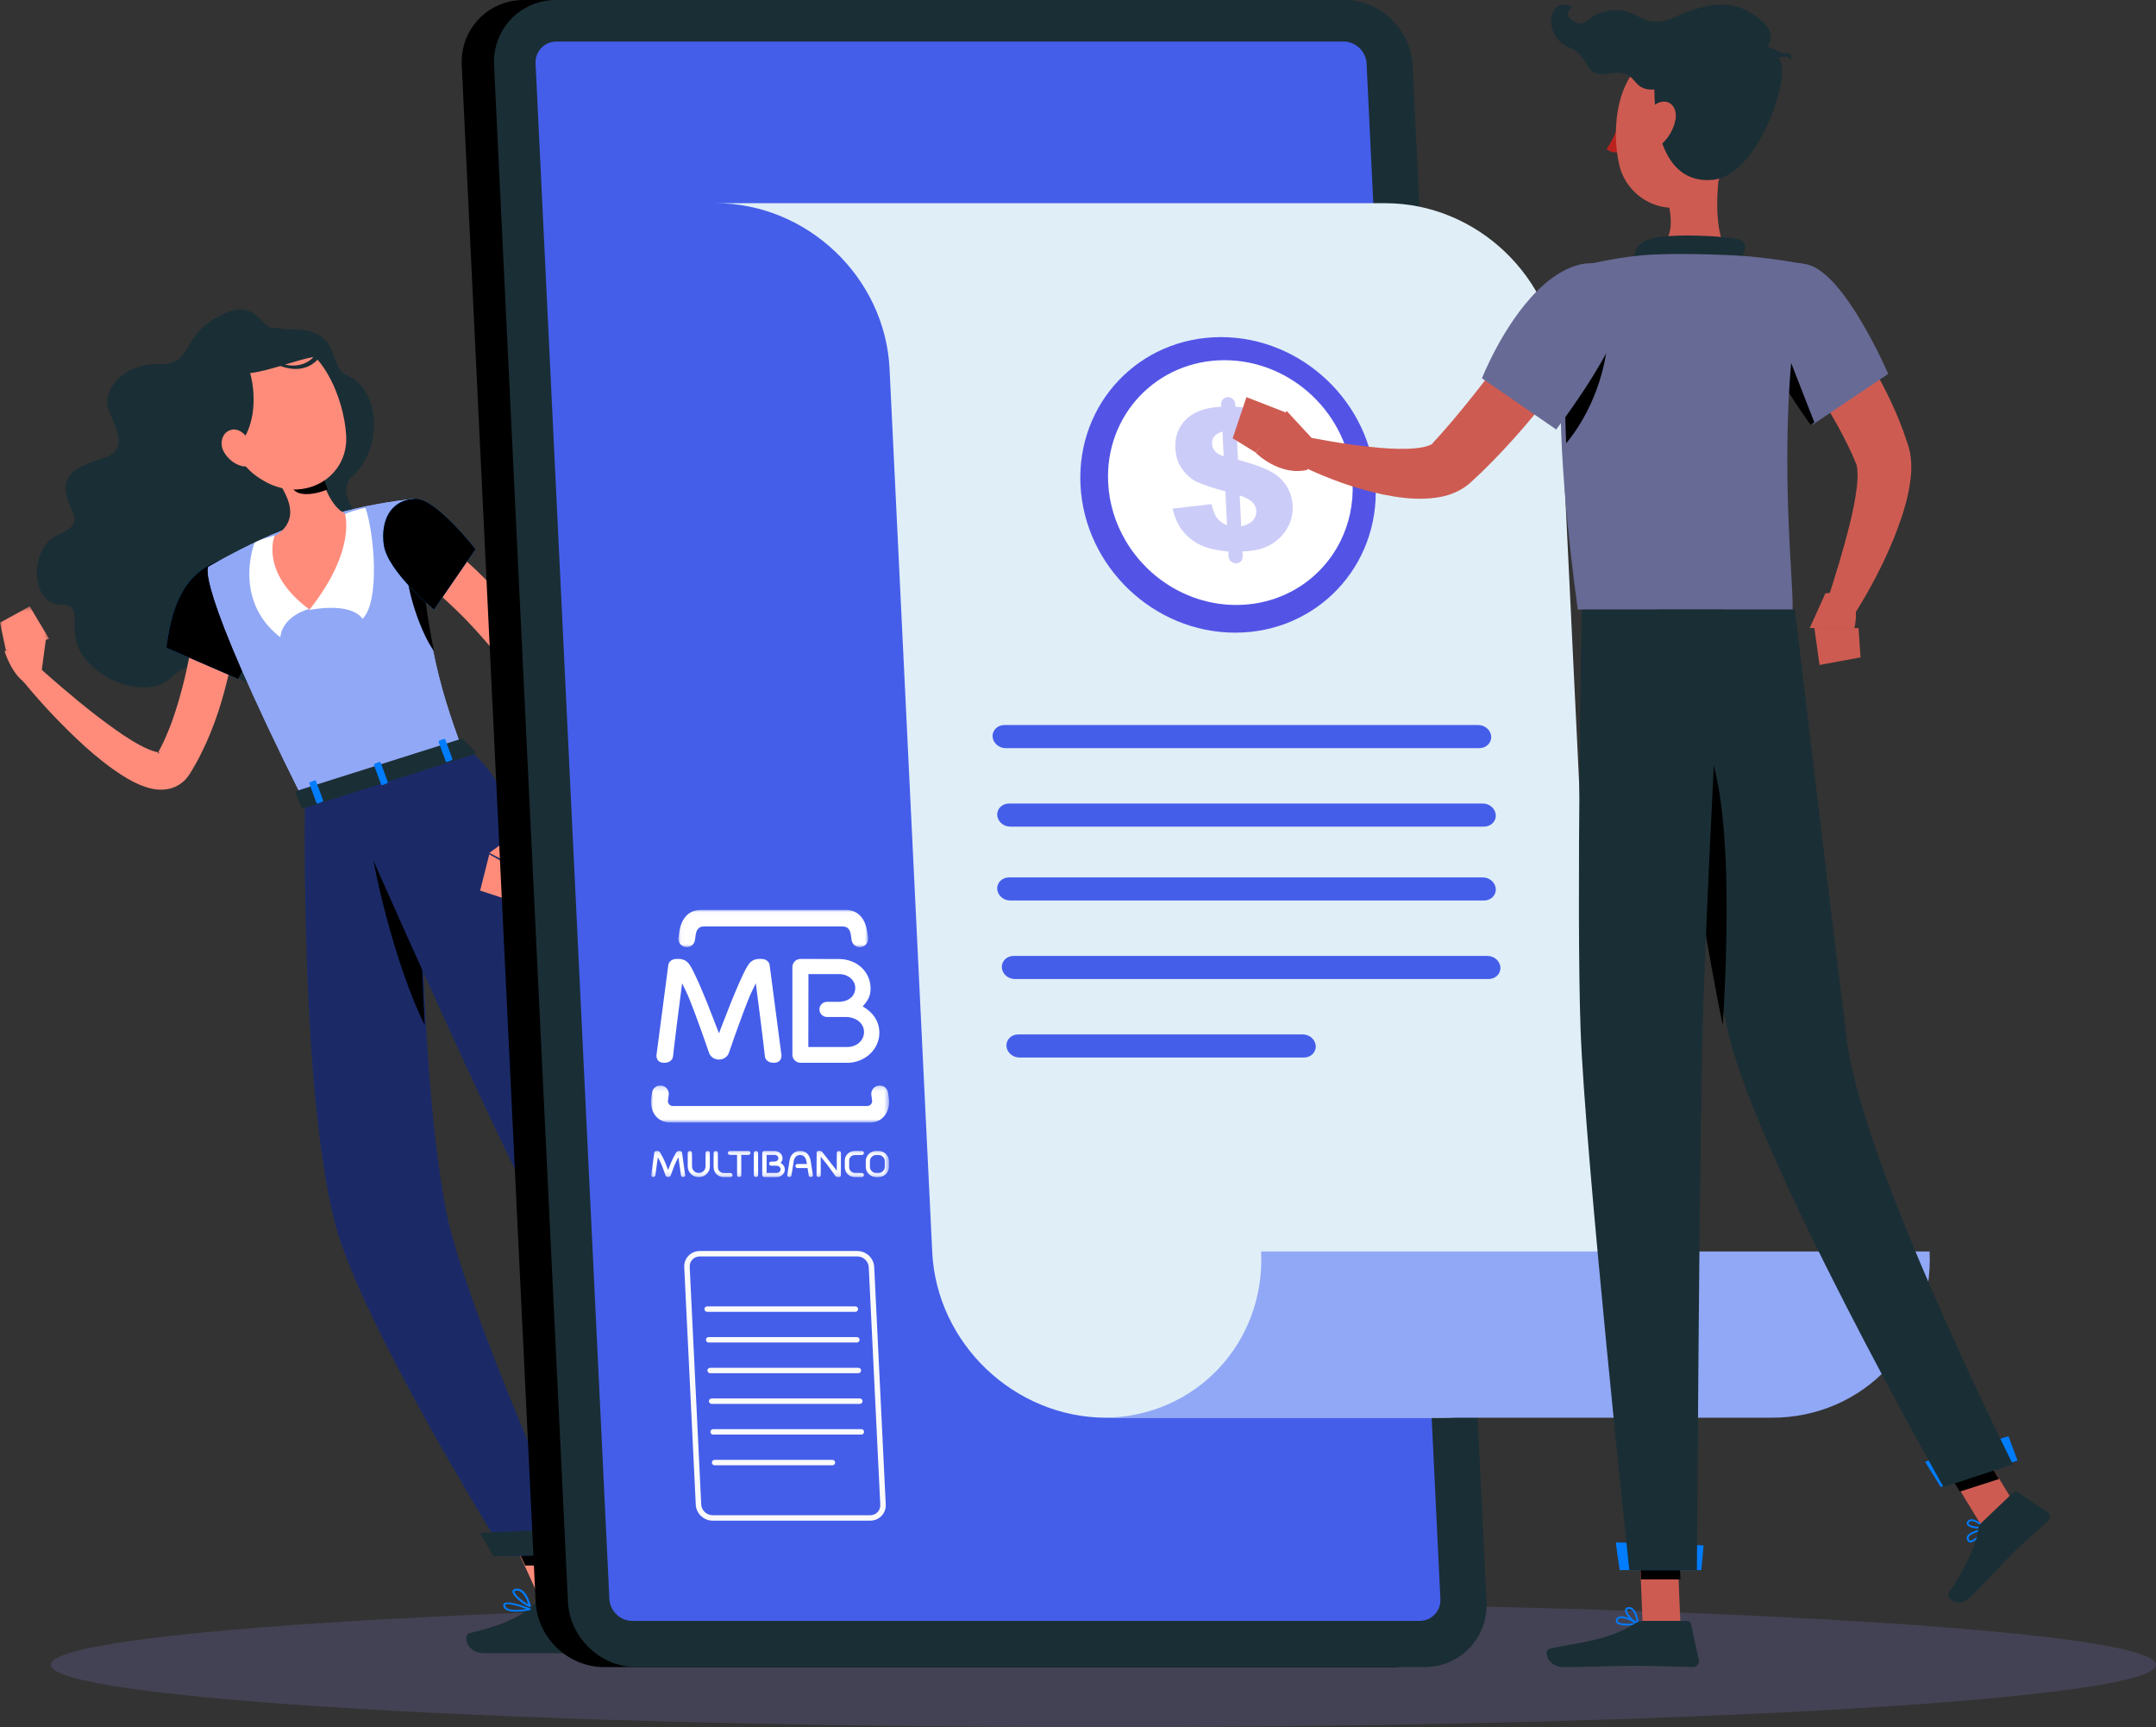
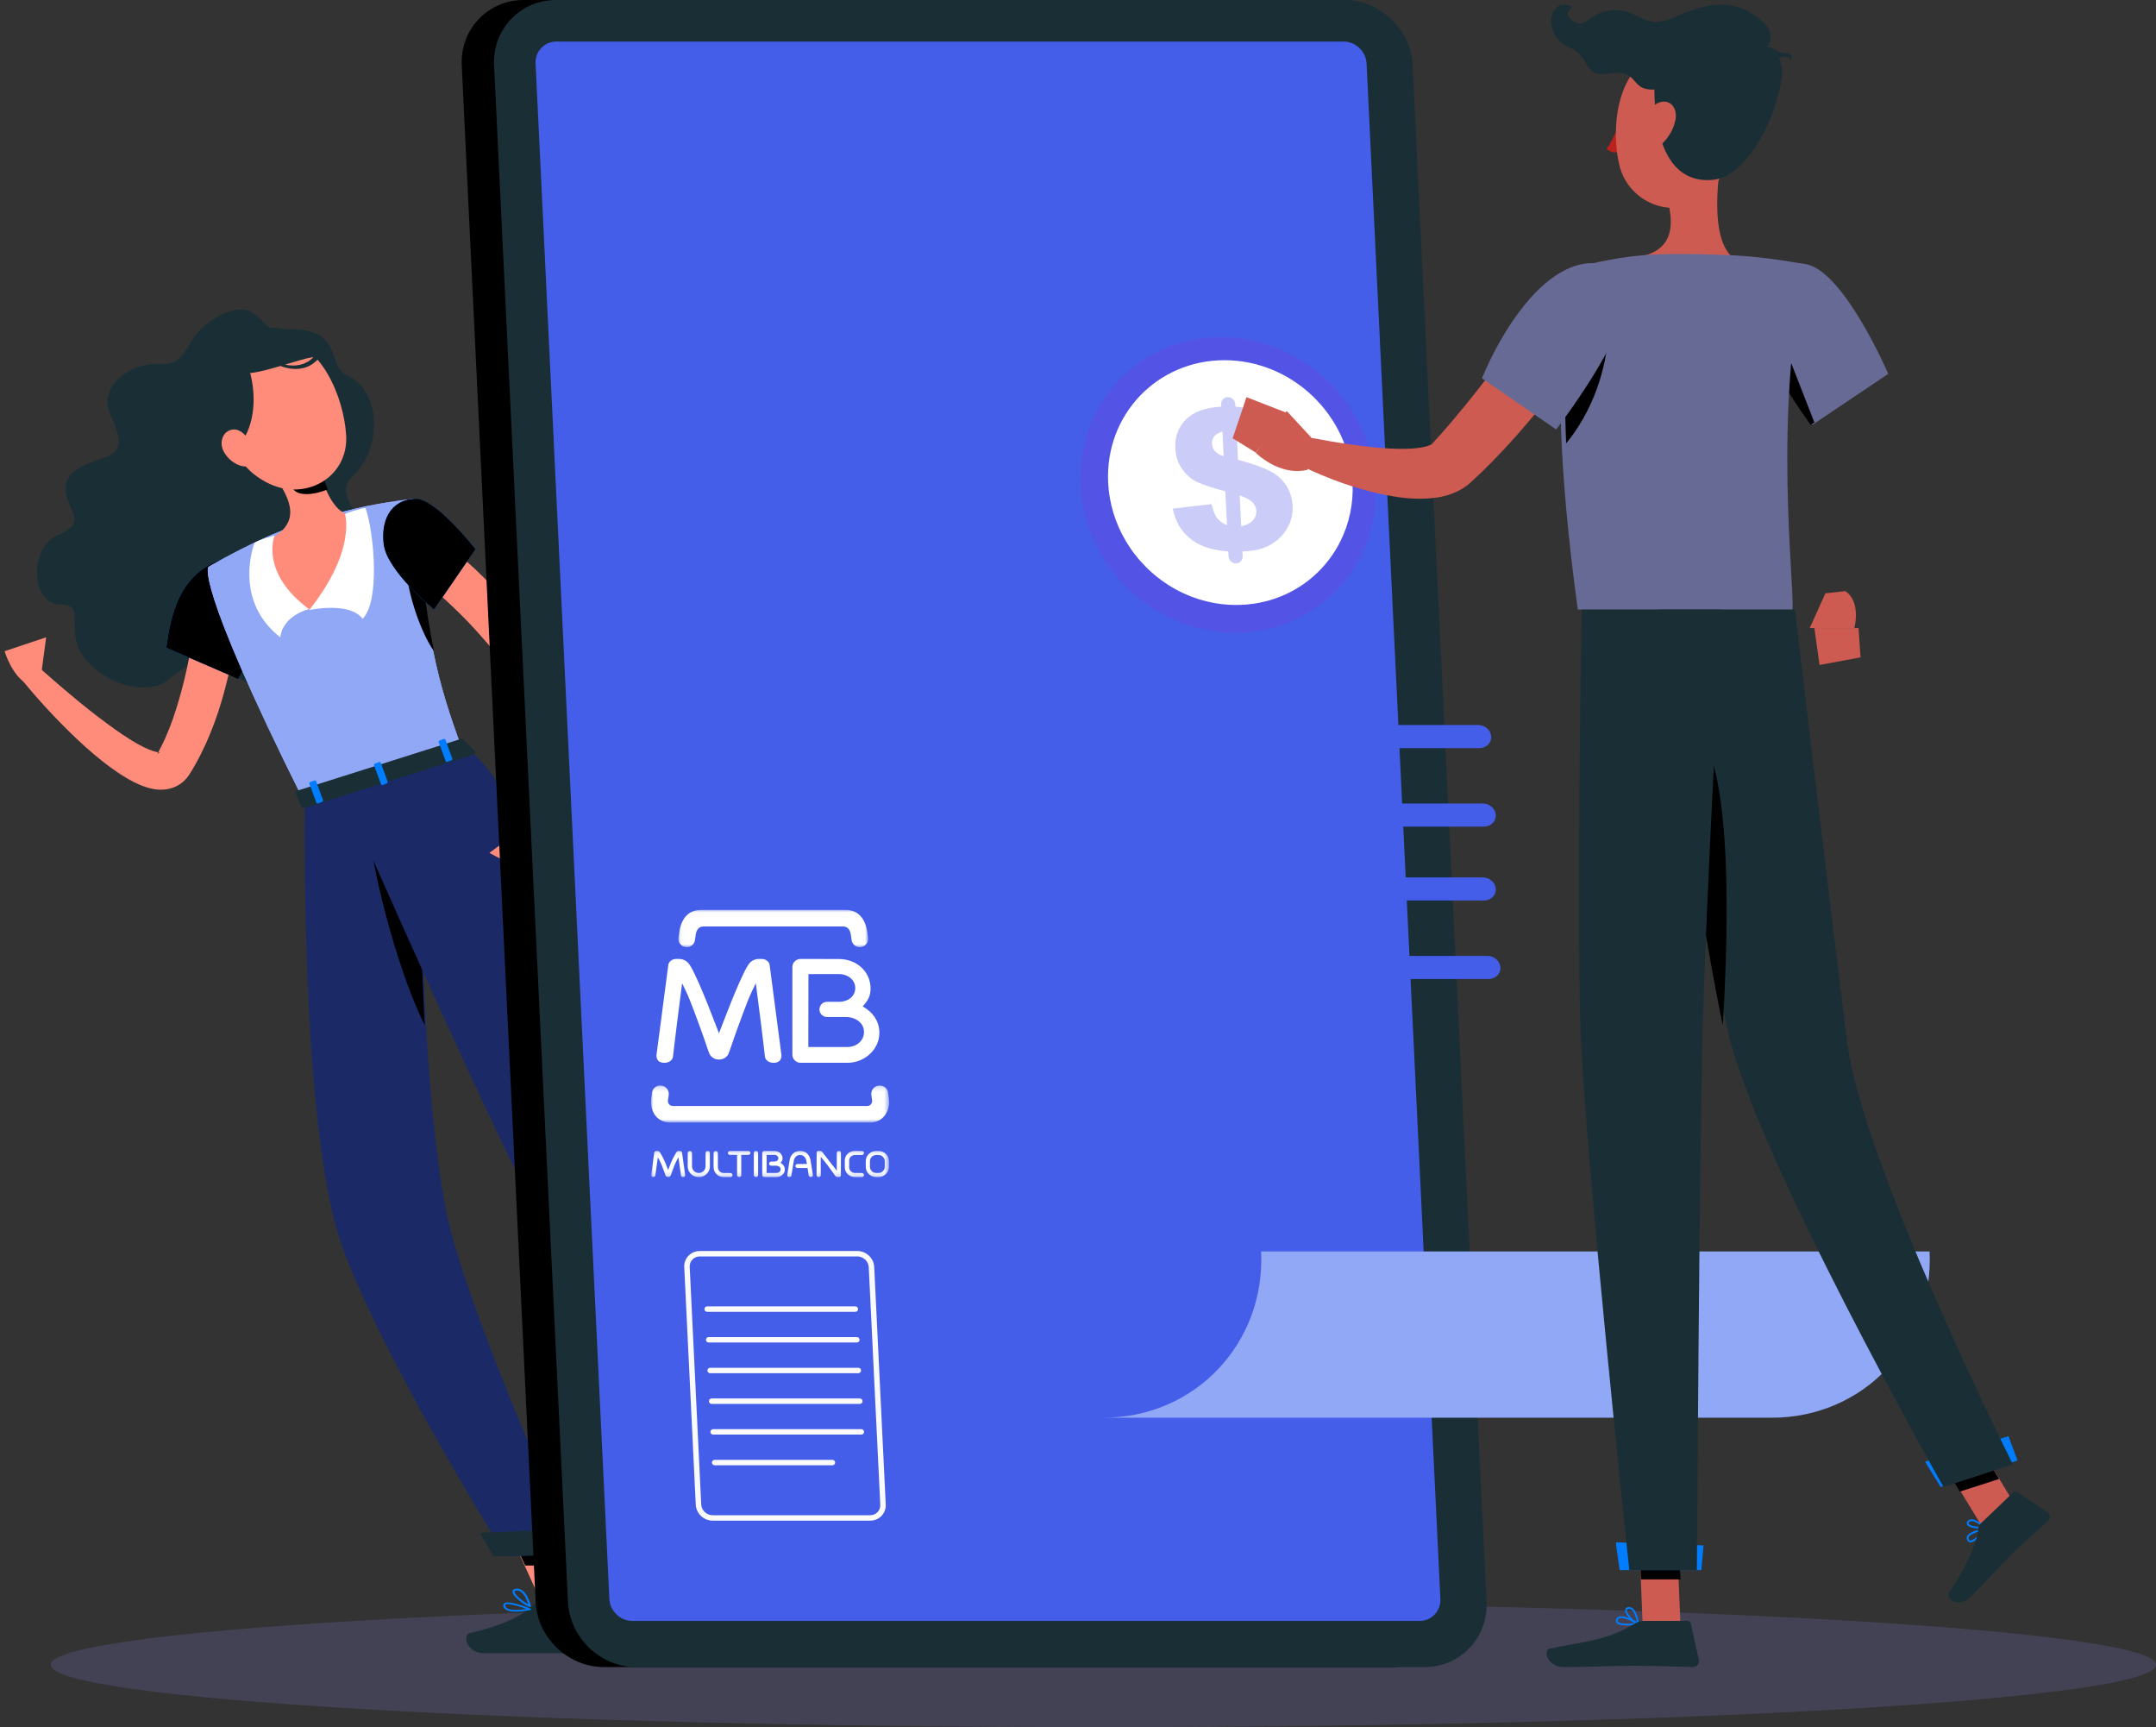
<svg xmlns="http://www.w3.org/2000/svg" xmlns:xlink="http://www.w3.org/1999/xlink" width="467px" height="374px" viewBox="0 0 467 374" version="1.1">
  <rect x="0" y="0" width="467" height="374" fill="#333333" stroke="none" />
  <title>Group 28</title>
  <desc>Created with Sketch.</desc>
  <defs>
    <polygon id="path-1" points="0 0.307 10.629 0.307 10.629 10.362 0 10.362" />
    <polygon id="path-3" points="0.031 0.1 51.539 0.1 51.539 5.831 0.031 5.831" />
    <polygon id="path-5" points="9.34456317e-06 0.179 51.566 0.179 51.566 8.201 9.34456317e-06 8.201" />
    <polygon id="path-7" points="0.042 0.026 41.155 0.026 41.155 8.116 0.042 8.116" />
  </defs>
  <g id="Page-4" stroke="none" stroke-width="1" fill="none" fill-rule="evenodd">
    <g id="Group-28" transform="translate(0, 0)">
      <path d="M467,360.5 C467,367.956 364.921,374 239,374 C113.079,374 11,367.956 11,360.5 C11,353.044 113.079,347 239,347 C364.921,347 467,353.044 467,360.5" id="Fill-1" fill="#434254" />
      <polygon id="Fill-3" fill="#FF8C7B" points="184 323.087 176.535 328 163 311.913 170.465 307" />
      <polygon id="Fill-5" fill="#000000" points="170.753 307 163 311.839 170.247 320 178 315.16" />
      <polygon id="Fill-7" fill="#FF8C7B" points="127 348.171 118.179 349 109 328.828 117.821 328" />
      <polygon id="Fill-9" fill="#000000" points="109 328.812 113.753 339 123 339 117.868 328" />
      <path d="M60.57,71.42 C56.225,71.814 56.115,64.47 48.494,67.928 C38.806,72.324 42.072,79.143 34.514,78.853 C26.956,78.564 21.873,84.455 23.568,88.85 C25.261,93.245 27.867,97.379 22.525,99.143 C17.181,100.909 13.532,102.468 14.315,106.884 C15.096,111.302 18.876,113.082 12.49,115.894 C6.105,118.706 6.755,130.896 13.012,130.906 C19.267,130.918 13.272,136.994 18.876,143.16 C24.479,149.323 33.009,150.232 36.564,147.135 C40.118,144.039 44.084,141.571 50.767,146.247 C57.451,150.924 68.765,152.093 68.254,144.689 C67.745,137.283 61.246,132.412 67.363,128.547 C73.48,124.683 81.447,122.788 78.944,115.285 C77.365,110.551 72.575,106.537 76.445,103.033 C82.717,97.353 82.749,84.492 75.058,81.231 C70.587,79.336 74.896,70.121 60.57,71.42" id="Fill-11" fill="#1A2E35" />
      <path d="M52,129.572 C51.793,133.06 51.343,136.245 50.82,139.55 C50.271,142.823 49.553,146.07 48.702,149.303 C47.857,152.539 46.811,155.746 45.509,158.896 C44.871,160.473 44.147,162.035 43.368,163.577 C42.979,164.35 42.562,165.114 42.127,165.873 C41.921,166.255 41.678,166.627 41.454,167.004 L41.11,167.566 C40.916,167.857 40.653,168.27 40.342,168.605 C39.746,169.312 38.895,169.936 38.027,170.334 C37.142,170.751 36.268,170.916 35.486,170.978 C33.921,171.084 32.712,170.786 31.672,170.463 C29.604,169.782 28.013,168.87 26.504,167.926 C23.521,166.015 20.945,163.91 18.473,161.709 C13.586,157.254 9.15,152.571 5,147.514 L8.297,144.406 C10.641,146.474 13.037,148.579 15.463,150.579 C17.868,152.611 20.317,154.577 22.815,156.411 C25.292,158.25 27.816,160.036 30.341,161.38 C31.584,162.05 32.868,162.6 33.867,162.829 C34.358,162.953 34.753,162.933 34.783,162.909 C34.794,162.895 34.718,162.902 34.548,162.959 C34.394,163.008 34.217,163.163 34.123,163.244 C34.099,163.28 34.081,163.291 34.065,163.303 C34.061,163.299 34.017,163.382 34.056,163.314 L34.313,162.838 C34.48,162.518 34.664,162.213 34.821,161.883 C35.149,161.238 35.467,160.582 35.765,159.91 C36.361,158.569 36.92,157.199 37.412,155.784 C38.402,152.964 39.223,150.043 39.953,147.081 C40.673,144.118 41.235,141.094 41.722,138.056 C42.225,135.051 42.602,131.888 42.871,129 L52,129.572 Z" id="Fill-13" fill="#FF8C7B" />
      <path d="M58.934,129.836 C58.456,132.659 56.05,137.992 54.11,141.971 C52.698,144.841 51.549,147 51.549,147 L49.873,146.276 L36,140.255 C37.053,132.963 38.765,125.028 47.012,121.504 C52.195,119.287 59.784,124.795 58.934,129.836" id="Fill-15" fill="#007CFF" />
      <path d="M58.934,129.836 C58.456,132.659 56.05,137.992 54.11,141.971 C52.698,144.841 51.549,147 51.549,147 L49.873,146.276 L36,140.255 C37.053,132.963 38.765,125.028 47.012,121.504 C52.195,119.287 59.784,124.795 58.934,129.836" id="Fill-17" fill="#000000" />
      <path d="M54,142.063 C52.667,144.881 51.582,147 51.582,147 L50,146.29 C50.215,143.46 50.768,139.004 52.282,137 C53.22,138.454 53.74,140.241 54,142.063" id="Fill-19" fill="#000000" />
      <path d="M8.9,146.189 L10,138 L1,141.016 C1,141.016 2.437,145.971 5.638,148 L8.9,146.189 Z" id="Fill-21" fill="#FF8C7B" />
      <g id="Group-25" transform="translate(0, 131)">
        <mask id="mask-2" fill="white">
          <use xlink:href="#path-1" />
        </mask>
        <g id="Clip-24" />
-         <polygon id="Fill-23" fill="#FF8C7B" mask="url(#mask-2)" points="6.438 0.307 -0 3.835 1.393 10.362 10.629 7.331" />
      </g>
      <path d="M173.999,325.022 L182.147,319.141 C182.443,318.926 182.832,318.96 183.081,319.221 L188.633,325.04 C189.21,325.643 189.088,326.696 188.396,327.178 C185.52,329.18 184.031,330 180.447,332.586 C178.243,334.178 173.599,338.025 170.554,340.222 C167.577,342.372 165.189,339.507 166.261,338.317 C171.068,332.983 172.345,329.347 173.106,326.347 C173.243,325.805 173.565,325.335 173.999,325.022" id="Fill-26" fill="#1A2E35" />
      <path d="M117.028,347 L127.766,347 C128.157,347 128.509,347.274 128.614,347.66 L130.949,356.258 C131.191,357.15 130.542,357.969 129.639,357.978 C125.855,358.012 124.061,357.996 119.339,357.996 L104.907,357.996 C100.983,357.996 100.163,353.981 101.786,353.617 C109.065,351.987 113.262,349.739 115.507,347.594 C115.913,347.208 116.456,347 117.028,347" id="Fill-28" fill="#1A2E35" />
      <path d="M100,161.981 C93.356,164.109 79.239,168.625 65.59,173 C41.77,125.261 45.167,122.731 45.167,122.731 C45.167,122.731 50.667,119.55 56.388,116.902 C57.253,116.5 58.128,116.11 58.992,115.743 C63.943,113.639 68.742,112.303 74.615,110.731 C75.398,110.518 76.18,110.329 76.962,110.14 C83.653,108.579 89.841,108 89.841,108 C90.355,114.608 90.869,120.201 91.429,125.06 C92.153,131.396 92.936,136.468 93.811,140.854 C95.458,149.012 97.431,154.805 100,161.981" id="Fill-30" fill="#91A8F6" />
      <path d="M100,161.981 C93.356,164.109 79.239,168.625 65.59,173 C41.77,125.261 45.167,122.731 45.167,122.731 C45.167,122.731 50.667,119.55 56.388,116.902 C57.253,116.5 58.128,116.11 58.992,115.743 C63.943,113.639 68.742,112.303 74.615,110.731 C75.398,110.518 76.18,110.329 76.962,110.14 C83.653,108.579 89.841,108 89.841,108 C90.355,114.608 90.869,120.201 91.429,125.06 C92.153,131.396 92.936,136.468 93.811,140.854 C95.458,149.012 97.431,154.805 100,161.981" id="Fill-32" fill="#91A8F6" />
      <path d="M94,141 C90.571,136.214 87.287,125.154 88.135,121 L91.528,125.095 C92.279,131.476 93.091,136.583 94,141" id="Fill-34" fill="#000000" />
      <path d="M67,132.095 C67,132.095 75.731,130.198 78.535,134 C82.384,130.198 81.026,115.308 79.167,110 C77.699,110.131 74.855,111.229 74.855,111.229 L68.696,120.804 L67,132.095 Z" id="Fill-36" fill="#FFFFFF" />
      <path d="M67,131.861 C67,131.861 61.285,133.184 60.717,138 C52.786,131.861 53.315,122.861 55.115,117.554 C56.409,116.734 59.391,116 59.391,116 L65.357,122.809 L67,131.861 Z" id="Fill-38" fill="#FFFFFF" />
      <path d="M69.018,101.199 C70.11,105.521 71.896,109.799 74.697,111.211 C74.697,111.211 77.333,118.986 67.058,132 C56.305,124.113 59.419,116.188 59.419,116.188 C64.486,113.055 63.058,108.913 60.895,105.292 L63.877,100.371 C65.196,98.193 68.392,98.713 69.018,101.199" id="Fill-40" fill="#FF8C7B" />
      <path d="M69.446,101.259 C68.783,98.704 65.41,98.171 64.012,100.411 L63,102.034 L63,102.047 C63.084,103.125 63.133,104.009 63.12,104.469 C63.024,107.618 67.422,107.473 71,105.959 C70.373,104.493 69.855,102.882 69.446,101.259" id="Fill-42" fill="#000000" />
      <path d="M47.767,89.36 C50.815,97.676 51.927,101.261 57.512,104.336 C65.911,108.96 75.478,103.404 74.981,94.347 C74.534,86.194 69.624,73.964 60.311,73.062 C51.135,72.172 44.719,81.044 47.767,89.36" id="Fill-44" fill="#FF8C7B" />
      <path d="M61.733,78.952 C64.034,78.261 66.255,77.581 67.886,77.303 C67.169,78.229 65.056,79.689 61.733,78.952 M69.189,76.481 C66.307,73.688 63.294,70.447 57.471,71.08 C51.05,71.778 48.519,75.67 48.519,75.67 L43,87.766 C43,87.766 46.424,103.34 52.074,96.063 C55.323,91.877 55.457,85.528 54.189,80.778 C55.994,80.606 58.359,79.956 60.725,79.254 C63.327,80.229 66.254,80.234 68.421,78.235 C68.894,77.799 69.242,77.455 69.489,77.185 L69.685,76.955 C70.364,76.134 69.827,76.223 69.189,76.481" id="Fill-46" fill="#1A2E35" />
      <path d="M48.451,97.768 C49.345,99.442 50.871,100.515 52.296,100.901 C54.439,101.483 55.453,99.395 54.808,97.24 C54.228,95.301 52.413,92.661 50.285,93.035 C48.188,93.405 47.429,95.853 48.451,97.768" id="Fill-48" fill="#FF8C7B" />
      <path d="M66.052,173.048 C66.052,173.048 64.835,244.238 74.13,269.956 C83.04,294.613 109.605,337 109.605,337 L125,336.601 C125,336.601 100.543,282.937 96.531,261.705 C89.878,226.497 91.346,165 91.346,165 L66.052,173.048 Z" id="Fill-50" fill="#1B2A67" />
      <path d="M80,179.138 L84.004,167.334 L91.093,165 C91.093,165 90.446,192.981 92,222 C85.572,209.171 79.999,185.588 80,179.138" id="Fill-52" fill="#000000" />
      <polygon id="Fill-54" fill="#1A2E35" points="106.864 337 126 336.54 124.893 331 104 331.933" />
      <path d="M74,170.697 C74,170.697 98.063,225.999 113.622,257.47 C126.188,282.891 165.286,317 165.286,317 L176,309.531 C176,309.531 146.586,269.135 137.909,251.897 C110.139,196.723 116.987,173.988 101.015,162 L74,170.697 Z" id="Fill-56" fill="#1B2A67" />
      <polygon id="Fill-58" fill="#1A2E35" points="165.176 320 178 311.325 175.088 306 161 316.134" />
      <path d="M100.37,160.126 L102.925,162.744 C103.122,162.947 102.914,163.284 102.511,163.412 L66.024,174.955 C65.71,175.054 65.402,174.983 65.319,174.792 L64.021,171.777 C63.93,171.568 64.145,171.3 64.487,171.191 L99.721,160.045 C99.979,159.962 100.242,159.995 100.37,160.126" id="Fill-60" fill="#1A2E35" />
      <path d="M96.928,164.972 L97.767,164.652 C97.934,164.589 98.034,164.436 97.989,164.314 L96.458,160.135 C96.412,160.012 96.239,159.964 96.072,160.028 L95.232,160.347 C95.065,160.41 94.966,160.563 95.011,160.686 L96.543,164.865 C96.588,164.987 96.761,165.035 96.928,164.972" id="Fill-62" fill="#007CFF" />
      <path d="M68.928,173.972 L69.767,173.652 C69.934,173.589 70.034,173.436 69.989,173.314 L68.458,169.135 C68.412,169.012 68.239,168.964 68.072,169.028 L67.232,169.347 C67.065,169.41 66.966,169.563 67.011,169.686 L68.543,173.865 C68.588,173.987 68.761,174.035 68.928,173.972" id="Fill-64" fill="#007CFF" />
      <path d="M82.928,169.972 L83.767,169.652 C83.934,169.589 84.034,169.436 83.989,169.314 L82.458,165.135 C82.412,165.012 82.239,164.964 82.072,165.028 L81.232,165.347 C81.065,165.41 80.966,165.563 81.011,165.686 L82.543,169.866 C82.588,169.987 82.761,170.035 82.928,169.972" id="Fill-66" fill="#007CFF" />
      <path d="M95.563,117 C96.975,118.051 98.162,119.025 99.397,120.086 C100.611,121.136 101.805,122.203 102.973,123.295 C105.289,125.506 107.51,127.812 109.62,130.24 C111.74,132.658 113.716,135.213 115.535,137.91 C116.005,138.568 116.42,139.279 116.864,139.962 C117.305,140.646 117.738,141.338 118.132,142.061 C118.54,142.796 118.934,143.444 119.351,144.248 L119.98,145.552 L120.49,146.868 C121.721,150.399 122.001,153.876 122,157.207 C121.932,160.541 121.567,163.77 120.946,166.912 C120.332,170.056 119.53,173.12 118.61,176.134 C117.619,179.142 116.595,182.059 115.263,185 L110.976,183.43 C111.711,180.608 112.413,177.644 112.937,174.725 C113.505,171.804 113.95,168.872 114.208,165.96 C114.461,163.049 114.586,160.164 114.403,157.38 C114.308,155.996 114.149,154.639 113.9,153.339 C113.635,152.049 113.263,150.83 112.821,149.715 L112.464,148.906 L112.054,148.16 C111.74,147.619 111.302,146.976 110.935,146.39 C110.563,145.785 110.151,145.199 109.728,144.617 C109.301,144.035 108.914,143.437 108.459,142.872 C106.729,140.563 104.781,138.386 102.83,136.212 C100.859,134.05 98.751,131.99 96.585,129.996 C95.512,128.988 94.416,128.005 93.307,127.041 C92.205,126.106 91.028,125.113 90,124.294 L95.563,117 Z" id="Fill-68" fill="#FF8C7B" />
      <path d="M112.379,180 L106,184.69 L114.2,189 C114.2,189 116.63,184.685 115.843,181.083 L112.379,180 Z" id="Fill-70" fill="#FF8C7B" />
-       <polygon id="Fill-72" fill="#FF8C7B" points="104 192.849 110.538 195 114 189.492 105.979 185" />
      <path d="M89.937,108.002 C94.343,107.798 103,118.927 103,118.927 L94.01,132 C94.01,132 83.911,123.744 83.128,117.963 C82.464,113.056 84.327,108.263 89.937,108.002" id="Fill-74" fill="#007CFF" />
      <path d="M89.937,108.002 C94.343,107.798 103,118.927 103,118.927 L94.01,132 C94.01,132 83.911,123.744 83.128,117.963 C82.464,113.056 84.327,108.263 89.937,108.002" id="Fill-76" fill="#000000" />
      <path d="M173.362,326.522 C172.211,326.638 170.681,326.981 170.413,327.579 C170.379,327.655 170.35,327.764 170.424,327.948 C170.563,328.29 170.743,328.472 170.974,328.507 C171.517,328.591 172.395,327.855 173.362,326.522 M171.059,329 C171.015,329 170.972,328.997 170.93,328.99 C170.57,328.935 170.288,328.661 170.09,328.173 C169.941,327.806 170.005,327.516 170.085,327.336 C170.595,326.2 173.477,326.017 173.803,326 C173.88,325.996 173.949,326.051 173.981,326.139 C174.014,326.225 174.003,326.331 173.954,326.404 C173.286,327.392 172.046,329 171.059,329" id="Fill-78" fill="#007CFF" />
      <path d="M171.036,324.478 C170.859,324.478 170.706,324.548 170.573,324.69 C170.377,324.898 170.399,325.045 170.44,325.151 C170.692,325.794 172.321,326.456 173.381,326.52 C172.855,325.766 171.874,324.572 171.122,324.483 C171.094,324.479 171.064,324.478 171.036,324.478 M173.584,327 C172.525,327 170.447,326.327 170.064,325.347 C169.985,325.146 169.909,324.746 170.293,324.338 C170.537,324.079 170.829,323.968 171.165,324.008 C172.426,324.159 173.9,326.509 173.962,326.61 C174.004,326.679 174.012,326.769 173.982,326.847 C173.952,326.924 173.889,326.977 173.816,326.986 C173.746,326.996 173.668,327 173.584,327" id="Fill-80" fill="#007CFF" />
      <path d="M109.973,347.367 C109.781,347.367 109.631,347.392 109.534,347.448 C109.487,347.474 109.441,347.516 109.448,347.627 C109.467,347.894 109.595,348.1 109.841,348.257 C110.497,348.676 112.047,348.731 114.053,348.418 C112.675,347.913 110.873,347.367 109.973,347.367 M111.759,349 C110.892,349 110.085,348.887 109.57,348.558 C109.219,348.333 109.028,348.027 109.001,347.649 C108.983,347.367 109.144,347.214 109.283,347.135 C110.301,346.554 114.116,348.017 114.872,348.315 C114.958,348.35 115.01,348.428 114.999,348.507 C114.989,348.588 114.918,348.654 114.825,348.672 C114.012,348.824 112.839,349 111.759,349" id="Fill-82" fill="#007CFF" />
      <path d="M111.98,344.422 C111.93,344.422 111.879,344.425 111.828,344.431 C111.592,344.457 111.465,344.523 111.45,344.626 C111.367,345.205 113.136,346.729 114.429,347.397 C114.134,346.475 113.326,344.422 111.98,344.422 M114.775,348 C114.747,348 114.718,347.995 114.691,347.984 C113.422,347.496 110.863,345.566 111.006,344.57 C111.037,344.351 111.196,344.077 111.774,344.011 C114.012,343.763 114.955,347.579 114.994,347.742 C115.013,347.818 114.984,347.899 114.921,347.949 C114.88,347.983 114.828,348 114.775,348" id="Fill-84" fill="#007CFF" />
      <path d="M284.198,-0 L113.437,-0 C105.682,-0 99.643,6.358 100.016,14.13 L116.023,346.869 C116.397,354.641 123.047,361 130.802,361 L301.564,361 C309.319,361 315.357,354.641 314.984,346.869 L298.978,14.13 C298.603,6.358 291.953,-0 284.198,-0" id="Fill-86" fill="#000000" />
      <path d="M291.198,-0 L120.437,-0 C112.682,-0 106.643,6.358 107.016,14.13 L123.023,346.869 C123.397,354.641 130.047,361 137.802,361 L308.564,361 C316.319,361 322.357,354.641 321.984,346.869 L305.978,14.13 C305.603,6.358 298.953,-0 291.198,-0" id="Fill-88" fill="#1A2E35" />
      <path d="M136.918,351 C134.373,351 132.119,348.843 131.996,346.292 L116.005,13.708 C115.882,11.155 117.928,9 120.474,9 L291.082,9 C293.627,9 295.881,11.155 296.004,13.708 L311.995,346.292 C312.118,348.843 310.071,351 307.526,351 L136.918,351 Z" id="Fill-90" fill="#445EEA" />
      <g id="Group-106" transform="translate(148, 270)" fill="#FAFAFA">
        <path d="M3.572,2.078 C2.959,2.078 2.395,2.314 1.985,2.742 C1.573,3.17 1.364,3.743 1.393,4.354 L3.888,55.782 C3.951,57.068 5.055,58.114 6.349,58.114 L40.492,58.114 C41.106,58.114 41.67,57.878 42.08,57.45 C42.491,57.022 42.701,56.449 42.671,55.838 L40.176,4.41 C40.113,3.124 39.01,2.078 37.717,2.078 L3.572,2.078 Z M40.492,59.29 L6.349,59.29 C4.432,59.29 2.798,57.742 2.707,55.838 L0.21,4.41 C0.165,3.475 0.491,2.594 1.128,1.93 C1.764,1.267 2.632,0.902 3.572,0.902 L37.717,0.902 C39.633,0.902 41.267,2.45 41.359,4.354 L43.854,55.782 C43.901,56.717 43.574,57.598 42.938,58.262 C42.301,58.926 41.433,59.29 40.492,59.29 L40.492,59.29 Z" id="Fill-92" />
        <path d="M37.275,14.068 L5.177,14.068 C4.849,14.068 4.585,13.804 4.585,13.48 C4.585,13.155 4.849,12.892 5.177,12.892 L37.275,12.892 C37.602,12.892 37.867,13.155 37.867,13.48 C37.867,13.804 37.602,14.068 37.275,14.068" id="Fill-94" />
        <path d="M37.598,20.715 L5.5,20.715 C5.173,20.715 4.908,20.451 4.908,20.126 C4.908,19.802 5.173,19.538 5.5,19.538 L37.598,19.538 C37.925,19.538 38.19,19.802 38.19,20.126 C38.19,20.451 37.925,20.715 37.598,20.715" id="Fill-96" />
        <path d="M37.92,27.361 L5.822,27.361 C5.496,27.361 5.23,27.098 5.23,26.773 C5.23,26.448 5.496,26.185 5.822,26.185 L37.92,26.185 C38.247,26.185 38.513,26.448 38.513,26.773 C38.513,27.098 38.247,27.361 37.92,27.361" id="Fill-98" />
        <path d="M38.243,34.008 L6.145,34.008 C5.817,34.008 5.553,33.744 5.553,33.42 C5.553,33.095 5.817,32.831 6.145,32.831 L38.243,32.831 C38.57,32.831 38.835,33.095 38.835,33.42 C38.835,33.744 38.57,34.008 38.243,34.008" id="Fill-100" />
        <path d="M38.565,40.654 L6.467,40.654 C6.139,40.654 5.875,40.391 5.875,40.066 C5.875,39.741 6.139,39.478 6.467,39.478 L38.565,39.478 C38.892,39.478 39.158,39.741 39.158,40.066 C39.158,40.391 38.892,40.654 38.565,40.654" id="Fill-102" />
        <path d="M32.306,47.301 L6.789,47.301 C6.463,47.301 6.197,47.037 6.197,46.713 C6.197,46.388 6.463,46.124 6.789,46.124 L32.306,46.124 C32.632,46.124 32.898,46.388 32.898,46.713 C32.898,47.037 32.632,47.301 32.306,47.301" id="Fill-104" />
      </g>
      <polygon id="Fill-129" fill="#CE5B51" points="364 352 355.816 352 355 332 363.184 332" />
      <polygon id="Fill-131" fill="#000000" points="355 332 355.438 342 364 342 363.562 332" />
      <polygon id="Fill-133" fill="#CE5B51" points="438 328.37 429.582 331 419 313.63 427.418 311" />
      <polygon id="Fill-135" fill="#000000" points="427.494 311 419 313.726 424.506 323 433 320.274" />
      <path d="M426.66,332.563 C426.597,332.623 426.543,332.686 426.5,332.752 C426.405,332.898 426.378,333.045 426.42,333.199 C426.517,333.561 426.689,333.587 426.746,333.597 C427.336,333.688 428.588,332.508 429.355,331.485 C428.518,331.664 427.215,332.035 426.66,332.563 M428.539,332.994 C427.913,333.591 427.214,334.073 426.685,333.99 C426.462,333.955 426.169,333.807 426.033,333.302 C425.962,333.036 426.006,332.778 426.164,332.534 C426.856,331.474 429.648,331.021 429.768,331.002 C429.845,330.99 429.923,331.024 429.967,331.089 C430.011,331.156 430.011,331.24 429.968,331.306 C429.727,331.679 429.169,332.394 428.539,332.994" id="Fill-149" fill="#007CFF" />
      <path d="M426.539,329.579 C426.519,329.599 426.499,329.62 426.481,329.644 C426.324,329.842 426.386,329.941 426.413,329.983 C426.705,330.446 428.354,330.706 429.379,330.585 C428.846,330.15 427.733,329.331 426.967,329.393 C426.793,329.407 426.651,329.468 426.539,329.579 M429.942,330.841 C429.919,330.864 429.891,330.88 429.86,330.888 C428.954,331.144 426.589,330.979 426.096,330.195 C426.007,330.054 425.899,329.76 426.188,329.397 C426.375,329.161 426.627,329.029 426.938,329.004 C428.133,328.908 429.864,330.488 429.937,330.556 C429.989,330.603 430.01,330.675 429.995,330.746 C429.987,330.783 429.968,330.815 429.942,330.841" id="Fill-151" fill="#007CFF" />
      <path d="M351.185,350.39 C351.054,350.39 350.932,350.403 350.824,350.435 C350.652,350.484 350.533,350.574 350.459,350.709 C350.327,350.954 350.374,351.074 350.422,351.144 C350.789,351.681 352.78,351.692 354.245,351.475 C353.515,351.08 352.106,350.39 351.185,350.39 M352.433,352 C351.423,352 350.447,351.853 350.12,351.374 C350.005,351.207 349.914,350.922 350.135,350.515 C350.258,350.287 350.458,350.132 350.727,350.055 C352.036,349.679 354.789,351.332 354.906,351.403 C354.974,351.444 355.01,351.524 354.997,351.605 C354.985,351.686 354.927,351.75 354.849,351.766 C354.348,351.872 353.375,352 352.433,352" id="Fill-153" fill="#007CFF" />
      <path d="M352.864,348.418 C352.827,348.418 352.789,348.42 352.75,348.424 C352.41,348.463 352.389,348.612 352.382,348.66 C352.294,349.26 353.591,350.761 354.574,351.415 C354.47,350.72 354.186,349.296 353.52,348.69 C353.319,348.508 353.104,348.418 352.864,348.418 M354.81,352 C354.784,352 354.758,351.994 354.733,351.982 C353.771,351.503 351.862,349.592 352.008,348.594 C352.043,348.359 352.193,348.067 352.712,348.008 C353.097,347.966 353.45,348.086 353.76,348.368 C354.776,349.29 354.991,351.67 354.999,351.771 C355.005,351.845 354.975,351.917 354.921,351.96 C354.889,351.986 354.849,352 354.81,352" id="Fill-155" fill="#007CFF" />
      <path d="M429.117,329.822 L436.053,323.205 C436.305,322.965 436.691,322.931 436.982,323.125 L443.449,327.434 C444.12,327.881 444.189,328.845 443.596,329.392 C441.135,331.66 439.822,332.64 436.772,335.55 C434.897,337.34 429.282,343.437 426.692,345.909 C424.157,348.326 421.311,346.148 422.15,344.905 C425.911,339.33 428.265,333.974 428.478,331.157 C428.517,330.649 428.748,330.174 429.117,329.822" id="Fill-157" fill="#1A2E35" />
      <path d="M356.01,351 L365.51,351 C365.866,351 366.173,351.25 366.25,351.601 L367.969,359.419 C368.147,360.229 367.539,360.997 366.718,360.983 C363.29,360.924 358.339,360.722 354.031,360.722 C348.995,360.722 344.646,361 338.739,361 C335.168,361 334.177,357.349 335.672,357.017 C342.477,355.512 348.033,355.351 353.914,351.685 C354.553,351.287 355.259,351 356.01,351" id="Fill-159" fill="#1A2E35" />
      <path d="M379,11.433 C379,11.433 380.054,9.576 382.575,10.089 C385.096,10.603 385.308,11.664 386.891,11.527 C388.473,11.388 387.898,13 387.898,13 C387.898,13 387.473,11.785 385.563,12.461 C383.655,13.136 382.41,11.48 381.59,12.223 C380.768,12.966 379,11.433 379,11.433" id="Fill-181" fill="#1A2E35" />
      <path d="M417.001,316.514 C416.937,316.536 420.376,322 420.376,322 L437,316.26 L435.046,311 L417.001,316.514 Z" id="Fill-187" fill="#007CFF" />
-       <path d="M350.004,334 C349.937,334 350.824,340 350.824,340 L368.522,340 L369,334.645 L350.004,334 Z" id="Fill-193" fill="#007CFF" />
+       <path d="M350.004,334 C349.937,334 350.824,340 350.824,340 L368.522,340 L369,334.645 Z" id="Fill-193" fill="#007CFF" />
      <g id="Group-27" transform="translate(141, 197)">
        <g id="Group-3" transform="translate(0.01, 52.082)">
          <mask id="mask-4" fill="white">
            <use xlink:href="#path-3" />
          </mask>
          <g id="Clip-2" />
          <path d="M24.568,0.129 L26.727,0.135 C27.674,0.136 28.495,0.792 28.495,1.764 C28.495,2.191 28.33,2.43 28.062,2.729 C28.589,3.025 28.955,3.471 28.986,4.113 C29.03,5.063 28.183,5.824 27.184,5.821 L24.569,5.821 C24.307,5.821 24.095,5.616 24.095,5.364 L24.095,0.587 C24.095,0.334 24.307,0.129 24.568,0.129 L24.568,0.129 Z M2.27,3.08 C2.046,2.534 1.719,1.99 1.486,1.507 L0.949,5.377 C0.909,5.675 0.742,5.821 0.492,5.821 C0.222,5.821 -0.002,5.63 0.035,5.383 L0.644,0.949 L0.706,0.481 C0.722,0.387 0.771,0.308 0.851,0.241 C0.939,0.168 1.058,0.13 1.207,0.13 L1.321,0.13 C1.552,0.13 1.722,0.164 1.914,0.39 C2.021,0.516 2.704,1.76 3.114,2.737 C3.311,3.209 3.551,3.847 3.713,4.29 C3.876,3.847 4.115,3.209 4.313,2.737 C4.722,1.76 5.405,0.516 5.513,0.39 C5.704,0.164 5.874,0.13 6.106,0.13 L6.219,0.13 C6.368,0.13 6.487,0.168 6.576,0.241 C6.656,0.308 6.704,0.387 6.72,0.481 L6.783,0.949 L7.398,5.383 C7.435,5.63 7.211,5.821 6.94,5.821 C6.691,5.821 6.524,5.675 6.484,5.377 L5.941,1.507 C5.707,1.989 5.381,2.534 5.156,3.08 C4.784,3.987 4.312,5.362 4.282,5.436 C4.245,5.54 4.177,5.632 4.072,5.701 C3.951,5.774 3.844,5.803 3.713,5.803 C3.583,5.803 3.475,5.774 3.354,5.701 C3.247,5.63 3.178,5.536 3.142,5.429 C3.103,5.327 2.638,3.977 2.27,3.08 L2.27,3.08 Z M10.352,4.919 C11.161,4.919 11.818,4.285 11.818,3.502 L11.824,0.573 C11.824,0.329 12.029,0.13 12.283,0.13 C12.536,0.13 12.741,0.33 12.741,0.573 L12.752,3.502 C12.752,4.783 11.677,5.821 10.352,5.821 C9.026,5.821 7.951,4.783 7.951,3.502 L7.957,0.573 C7.957,0.329 8.162,0.13 8.416,0.13 C8.67,0.13 8.874,0.33 8.874,0.573 L8.885,3.502 C8.885,4.285 9.542,4.919 10.352,4.919 L10.352,4.919 Z M14.483,0.58 L14.491,3.091 L14.493,3.699 C14.493,4.384 15.067,4.933 15.778,4.933 L17.192,4.933 C17.447,4.933 17.656,5.132 17.656,5.38 C17.656,5.627 17.449,5.827 17.193,5.827 L15.778,5.827 C14.558,5.827 13.568,4.882 13.568,3.702 L13.55,3.094 L13.564,0.58 C13.564,0.335 13.77,0.136 14.023,0.136 C14.277,0.136 14.483,0.335 14.483,0.58 L14.483,0.58 Z M19.1,5.821 C18.851,5.821 18.649,5.626 18.649,5.385 L18.645,1.004 L17.105,1.006 C16.856,1.006 16.654,0.811 16.654,0.57 C16.654,0.33 16.856,0.135 17.105,0.135 L21.091,0.13 C21.341,0.13 21.543,0.325 21.543,0.566 C21.543,0.807 21.34,1.002 21.091,1.002 L19.547,1.003 L19.551,5.385 C19.551,5.626 19.349,5.821 19.1,5.821 L19.1,5.821 Z M22.739,5.821 C22.483,5.821 22.276,5.621 22.276,5.373 L22.271,0.578 C22.271,0.331 22.479,0.13 22.735,0.13 C22.991,0.13 23.198,0.331 23.198,0.578 L23.203,5.373 C23.203,5.621 22.996,5.821 22.739,5.821 L22.739,5.821 Z M27.589,1.764 C27.611,1.326 27.217,1.003 26.724,1.002 L25.042,1.002 L25.036,4.915 L27.179,4.915 C27.688,4.916 28.089,4.574 28.079,4.113 C28.069,3.642 27.621,3.344 27.108,3.343 L26.049,3.343 C25.794,3.343 25.586,3.144 25.586,2.896 C25.586,2.649 25.793,2.448 26.049,2.448 L26.756,2.448 C27.219,2.432 27.567,2.176 27.589,1.764 L27.589,1.764 Z M33.916,3.854 L31.733,3.856 C31.48,3.856 31.276,3.659 31.276,3.415 C31.276,3.172 31.481,2.974 31.733,2.974 L33.78,2.972 L33.664,2.37 C33.561,1.719 33.151,1.027 32.29,1.027 C31.454,1.027 31.005,1.67 30.916,2.37 L30.429,5.379 C30.389,5.677 30.222,5.821 29.972,5.821 C29.702,5.821 29.478,5.628 29.515,5.382 L29.986,2.372 C30.14,1.028 31.018,0.136 32.29,0.128 C33.561,0.135 34.379,0.943 34.594,2.372 L35.06,5.382 C35.095,5.662 34.871,5.821 34.604,5.821 C34.352,5.821 34.183,5.675 34.147,5.379 L33.916,3.854 Z M40.24,0.569 C40.24,0.327 40.444,0.13 40.694,0.13 C40.945,0.13 41.148,0.326 41.148,0.569 L41.124,5.45 C41.121,5.536 41.088,5.622 41.016,5.697 C40.923,5.796 40.778,5.821 40.655,5.821 C40.529,5.821 40.392,5.821 40.267,5.791 C40.136,5.759 40.014,5.693 39.92,5.564 C39.653,5.203 38.878,4.053 38.161,3.122 C37.632,2.436 37.14,1.874 36.762,1.393 L36.765,5.392 C36.765,5.635 36.561,5.831 36.311,5.831 C36.061,5.831 35.857,5.635 35.857,5.392 L35.881,0.471 C35.884,0.385 35.918,0.299 35.989,0.224 C36.082,0.125 36.227,0.1 36.35,0.1 C36.476,0.1 36.613,0.1 36.738,0.13 C36.87,0.162 36.991,0.228 37.085,0.357 C37.33,0.689 38.237,1.855 38.977,2.81 C39.47,3.444 39.9,3.918 40.244,4.434 L40.24,0.569 Z M42.923,2.215 L42.923,3.686 C42.923,4.367 43.494,4.919 44.199,4.919 L45.666,4.924 C45.922,4.924 46.13,5.125 46.13,5.373 C46.13,5.621 45.922,5.821 45.666,5.821 L44.199,5.831 C42.973,5.831 41.979,4.87 41.979,3.686 L41.979,2.215 C41.979,1.025 42.978,0.125 44.199,0.125 L45.666,0.13 C45.922,0.13 46.13,0.331 46.13,0.579 C46.13,0.827 45.922,1.028 45.666,1.028 L44.199,1.037 C43.487,1.037 42.923,1.541 42.923,2.215 L42.923,2.215 Z M51.539,3.598 C51.539,4.826 50.509,5.821 49.238,5.821 L48.821,5.821 C47.55,5.821 46.52,4.826 46.52,3.598 L46.52,2.354 C46.52,1.126 47.55,0.13 48.821,0.13 L49.238,0.13 C50.509,0.13 51.539,1.126 51.539,2.354 L51.539,3.598 Z M47.423,2.354 L47.423,3.598 C47.423,4.326 48.034,4.917 48.788,4.917 L49.271,4.917 C50.025,4.917 50.636,4.326 50.636,3.598 L50.636,2.354 C50.636,1.625 50.025,1.034 49.271,1.034 L48.788,1.034 C48.034,1.034 47.423,1.625 47.423,2.354 L47.423,2.354 Z" id="Fill-1" fill="#FFFFFF" mask="url(#mask-4)" />
        </g>
        <g id="Group-6" transform="translate(0.01, 37.878)">
          <mask id="mask-6" fill="white">
            <use xlink:href="#path-5" />
          </mask>
          <g id="Clip-5" />
          <path d="M3.845,2.182 L3.676,3.447 C3.6,4.079 4.101,4.626 4.755,4.626 L46.811,4.626 C47.464,4.626 47.965,4.079 47.89,3.447 L47.72,2.182 C47.616,1.195 48.35,0.294 49.356,0.189 C50.367,0.083 51.257,0.806 51.361,1.79 L51.523,3.023 C51.854,5.78 50.257,8.201 47.415,8.201 L4.151,8.201 C1.309,8.201 -0.288,5.78 0.043,3.023 L0.205,1.79 C0.309,0.806 1.199,0.083 2.21,0.189 C3.216,0.294 3.95,1.195 3.845,2.182" id="Fill-4" fill="#FFFFFF" mask="url(#mask-6)" />
        </g>
        <path d="M47.571,17.09 C47.571,18.734 46.967,19.667 45.966,20.816 L45.864,20.933 L46,21.013 C47.987,22.18 49.369,23.944 49.471,26.415 C49.624,30.102 46.388,33.151 42.546,33.143 L32.414,33.143 C31.432,33.143 30.634,32.354 30.634,31.378 L30.632,12.417 C30.632,11.442 31.431,10.653 32.412,10.653 L40.773,10.675 C44.419,10.681 47.571,13.265 47.571,17.09 L47.571,17.09 Z M42.526,29.727 C44.565,29.732 46.193,28.296 46.15,26.41 C46.106,24.48 44.287,23.231 42.253,23.228 L38.15,23.228 C37.24,23.228 36.492,22.497 36.492,21.582 C36.492,20.67 37.238,19.937 38.15,19.937 L40.891,19.937 C42.738,19.87 44.162,18.787 44.25,17.098 C44.343,15.294 42.734,13.939 40.766,13.936 L34.113,13.936 L34.087,29.727 L42.526,29.727 Z" id="Fill-7" fill="#FFFFFF" />
        <path d="M14.683,26.638 L14.732,26.771 L14.781,26.638 C15.241,25.388 15.798,24.007 16.386,22.494 C16.994,20.907 17.602,19.389 18.211,17.942 C18.819,16.472 19.4,15.165 19.952,14.022 C20.506,12.854 20.96,12.054 21.315,11.615 C21.858,10.973 22.575,10.653 23.473,10.653 L23.889,10.653 C24.432,10.653 24.862,10.791 25.182,11.061 C25.478,11.311 25.65,11.603 25.704,11.94 L28.276,31.554 C28.275,32.055 28.127,32.446 27.835,32.737 C27.543,33.006 27.129,33.143 26.585,33.143 C26.041,33.143 25.61,33.016 25.289,32.768 C24.941,32.519 24.74,32.192 24.687,31.787 C24.604,31.134 24.521,30.409 24.438,29.616 C24.327,28.821 23.926,25.4 23.816,24.536 C23.705,23.649 22.986,18.103 22.737,16.095 L22.715,15.92 L21.891,17.621 C21.615,18.205 21.31,18.907 20.977,19.725 C20.645,20.543 20.314,21.406 19.981,22.318 C19.622,23.206 18.031,27.678 18.031,27.678 C17.879,28.087 17.602,28.904 17.347,29.654 C17.09,30.405 16.858,31.079 16.791,31.209 C16.412,31.95 15.677,32.438 14.74,32.443 C13.785,32.439 13.051,31.95 12.672,31.209 C12.605,31.079 12.373,30.405 12.116,29.654 C11.861,28.904 11.584,28.087 11.432,27.678 C11.432,27.678 9.842,23.206 9.482,22.318 C9.15,21.406 8.818,20.543 8.486,19.725 C8.154,18.907 7.849,18.205 7.572,17.621 L6.748,15.92 L6.726,16.095 C6.478,18.103 5.758,23.649 5.647,24.536 C5.537,25.4 5.136,28.821 5.025,29.616 C4.942,30.409 4.859,31.134 4.776,31.787 C4.722,32.192 4.523,32.519 4.174,32.768 C3.854,33.016 3.423,33.143 2.878,33.143 C2.334,33.143 1.92,33.006 1.628,32.737 C1.336,32.446 1.188,32.053 1.187,31.551 L3.759,11.94 C3.813,11.603 3.985,11.311 4.281,11.061 C4.602,10.791 5.031,10.653 5.574,10.653 L5.99,10.653 C6.888,10.653 7.605,10.973 8.148,11.615 C8.503,12.054 8.957,12.854 9.511,14.022 C10.064,15.165 10.644,16.472 11.252,17.942 C11.861,19.389 12.469,20.907 13.077,22.494 C13.665,24.007 14.223,25.388 14.683,26.638" id="Fill-9" fill="#FFFFFF" />
        <g id="Group-13" transform="translate(5.898, 0)">
          <mask id="mask-8" fill="white">
            <use xlink:href="#path-7" />
          </mask>
          <g id="Clip-12" />
          <path d="M4.945,0.026 L36.251,0.026 C39.201,0.026 40.667,2.243 41.012,5.167 L41.145,6.098 C41.249,7.1 40.514,8.001 39.527,8.106 C38.539,8.212 37.654,7.484 37.551,6.482 L37.426,5.586 C37.296,4.477 36.825,3.624 35.698,3.624 L5.499,3.624 C4.372,3.624 3.901,4.477 3.77,5.586 L3.646,6.482 C3.542,7.484 2.658,8.212 1.67,8.106 C0.682,8.001 -0.052,7.1 0.051,6.098 L0.185,5.167 C0.529,2.243 1.996,0.026 4.945,0.026" id="Fill-11" fill="#FFFFFF" mask="url(#mask-8)" />
        </g>
      </g>
-       <path d="M300.032,44 L190.95,44 L155,44 C174.855,44 191.725,60.056 192.682,79.863 L201.926,271.135 C202.883,290.942 219.755,307 239.608,307 L312.742,307 C332.596,307 347.914,290.942 346.957,271.135 L337.714,79.863 C336.757,60.056 319.886,44 300.032,44" id="Fill-109" fill="#E0EEF7" />
      <path d="M273.162,271 C274.117,290.882 258.822,307 239,307 L274.891,307 L383.796,307 C403.618,307 418.913,290.882 417.958,271 L273.162,271 Z" id="Fill-111" fill="#91A8F6" />
      <path d="M320.451,162 L217.807,162 C216.336,162 215.074,160.875 215.003,159.5 C214.932,158.125 216.078,157 217.55,157 L320.193,157 C321.665,157 322.926,158.125 322.997,159.5 C323.069,160.875 321.922,162 320.451,162" id="Fill-113" fill="#445EEA" />
      <path d="M321.451,179 L218.807,179 C217.336,179 216.074,177.875 216.003,176.5 C215.932,175.125 217.078,174 218.55,174 L321.193,174 C322.665,174 323.926,175.125 323.997,176.5 C324.069,177.875 322.922,179 321.451,179" id="Fill-115" fill="#445EEA" />
      <path d="M321.451,195 L218.807,195 C217.336,195 216.074,193.874 216.003,192.5 C215.932,191.125 217.078,190 218.55,190 L321.193,190 C322.664,190 323.926,191.125 323.997,192.5 C324.069,193.874 322.922,195 321.451,195" id="Fill-117" fill="#445EEA" />
      <path d="M322.451,212 L219.808,212 C218.336,212 217.074,210.875 217.003,209.5 C216.932,208.125 218.078,207 219.55,207 L322.193,207 C323.665,207 324.926,208.125 324.997,209.5 C325.069,210.875 323.922,212 322.451,212" id="Fill-119" fill="#445EEA" />
      <path d="M282.458,229 L220.799,229 C219.331,229 218.074,227.875 218.003,226.5 C217.932,225.125 219.075,224 220.542,224 L282.201,224 C283.669,224 284.926,225.125 284.997,226.5 C285.068,227.875 283.925,229 282.458,229" id="Fill-121" fill="#445EEA" />
      <path d="M297.962,105 C298.813,122.672 285.193,137 267.541,137 C249.889,137 234.889,122.672 234.038,105 C233.187,87.327 246.807,73 264.459,73 C282.111,73 297.111,87.327 297.962,105" id="Fill-123" fill="#5354E6" />
      <path d="M292.969,104.5 C293.189,109.077 292.236,113.373 290.378,117.122 C286.31,125.383 277.838,131 267.777,131 C257.714,131 248.7,125.383 243.838,117.122 C241.619,113.373 240.252,109.077 240.031,104.5 C239.327,89.862 250.604,78 265.225,78 C279.844,78 292.264,89.862 292.969,104.5" id="Fill-125" fill="#FFFFFF" />
      <path d="M268.852,113.977 C270.028,113.712 270.878,113.276 271.401,112.67 C271.924,112.063 272.167,111.384 272.131,110.631 C272.099,109.976 271.837,109.372 271.342,108.822 C270.848,108.271 269.91,107.759 268.528,107.286 L268.852,113.977 Z M264.793,93.442 C263.912,93.736 263.307,94.099 262.978,94.532 C262.65,94.965 262.499,95.474 262.528,96.061 C262.558,96.676 262.761,97.21 263.138,97.664 C263.515,98.117 264.153,98.498 265.052,98.803 L264.793,93.442 Z M278.385,95.527 L270.64,96.757 C270.199,95.771 269.814,95.086 269.48,94.704 C269.147,94.322 268.607,93.936 267.861,93.546 L268.154,99.577 C272.461,100.705 275.358,101.894 276.845,103.145 C278.815,104.829 279.864,106.964 279.988,109.55 C280.062,111.066 279.791,112.457 279.174,113.722 C278.556,114.988 277.741,116.045 276.725,116.894 C275.711,117.742 274.618,118.357 273.448,118.74 C272.277,119.122 270.833,119.348 269.117,119.418 L269.167,120.478 C269.209,121.318 268.556,122 267.71,122 C266.864,122 266.145,121.318 266.104,120.478 L266.053,119.418 C263.989,119.237 262.304,118.907 261.001,118.427 C259.697,117.948 258.561,117.284 257.59,116.436 C256.618,115.589 255.857,114.675 255.306,113.695 C254.755,112.715 254.32,111.531 254,110.14 L262.429,109.16 C262.747,110.537 263.135,111.531 263.591,112.142 C264.047,112.754 264.777,113.296 265.779,113.768 L265.421,106.402 C262.558,105.623 260.521,104.948 259.312,104.378 C258.102,103.807 257.034,102.893 256.105,101.635 C255.177,100.376 254.669,98.842 254.581,97.035 C254.461,94.559 255.232,92.491 256.893,90.829 C258.553,89.166 261.099,88.245 264.532,88.064 L264.506,87.523 C264.465,86.682 265.117,86 265.963,86 C266.81,86 267.528,86.682 267.569,87.523 L267.595,88.064 C270.738,88.258 273.168,88.995 274.888,90.274 C276.608,91.553 277.774,93.303 278.385,95.527 L278.385,95.527 Z" id="Fill-127" fill="#CCCCF8" />
-       <path d="M394.331,63 C395.418,64.311 396.341,65.478 397.274,66.75 C398.204,67.997 399.11,69.254 400.001,70.526 C401.768,73.075 403.454,75.685 405.035,78.376 C408.179,83.772 411.038,89.416 413.057,95.677 L413.252,96.26 L413.352,96.567 L413.482,97.048 L413.719,98.013 L413.852,98.895 C414.015,100.073 414.019,101.097 413.978,102.083 C413.874,104.037 413.561,105.758 413.19,107.413 C412.453,110.713 411.347,113.682 410.202,116.597 C407.822,122.395 404.995,127.752 401.689,133 L395.771,130.189 C397.556,124.684 399.293,119.031 400.651,113.544 C401.342,110.809 401.885,108.055 402.191,105.505 C402.335,104.237 402.399,103.003 402.328,101.989 C402.292,101.492 402.244,101.026 402.153,100.742 L402.099,100.524 C402.073,100.489 402.052,100.454 402.038,100.417 L402.019,100.361 L401.926,100.146 L401.727,99.685 L400.934,97.844 L400.039,96.008 C399.449,94.781 398.791,93.556 398.131,92.339 C396.781,89.909 395.31,87.499 393.793,85.109 C392.251,82.727 390.649,80.365 389.006,78.027 C387.398,75.704 385.607,73.334 384,71.203 L394.331,63 Z" id="Fill-137" fill="#CE5B51" />
      <path d="M395.382,128.488 L392,136 L401.664,136 C401.664,136 403.202,130.3 399.698,128 L395.382,128.488 Z" id="Fill-139" fill="#CE5B51" />
      <polygon id="Fill-141" fill="#CE5B51" points="394.12 144 403 142.347 402.57 136 393 136" />
      <path d="M351,26 C351,26 349.573,30.198 348,32.223 C349.112,33.423 351,32.875 351,32.875 L351,26 Z" id="Fill-143" fill="#BB221E" />
      <path d="M373.09,33 C371.874,39.424 370.661,51.197 375,55.483 C375,55.483 373.305,62 361.782,62 C349.111,62 355.726,55.483 355.726,55.483 C362.642,53.773 362.463,48.458 361.258,43.466 L373.09,33 Z" id="Fill-145" fill="#CE5B51" />
-       <path d="M376.919,56.605 C377.847,54.719 378.87,52.562 376.755,51.886 C374.43,51.142 361.698,50.384 357.307,51.779 C352.918,53.176 354.163,57 354.163,57 L376.919,56.605 Z" id="Fill-147" fill="#1A2E35" />
      <path d="M344,74.413 C340.557,79.452 336.996,84.168 333.165,88.833 C329.342,93.472 325.315,97.99 320.873,102.295 L319.165,103.893 L318.738,104.292 L318.433,104.568 L317.999,104.94 C317.414,105.404 316.809,105.807 316.218,106.124 C313.825,107.408 311.689,107.732 309.777,107.913 C305.953,108.21 302.703,107.699 299.546,107.076 C293.271,105.729 287.608,103.635 282,100.953 L284.163,94.848 C289.736,95.879 295.525,96.802 300.929,97.121 C303.606,97.271 306.293,97.229 308.336,96.812 C309.335,96.614 310.131,96.243 310.298,96.054 C310.35,96.01 310.343,95.98 310.328,95.979 C310.318,95.979 310.309,95.98 310.303,95.983 C310.305,95.978 310.282,96.001 310.307,95.973 L310.395,95.878 L310.745,95.495 L312.144,93.967 C315.836,89.788 319.413,85.334 322.89,80.777 C326.372,76.25 329.845,71.556 333.166,67 L344,74.413 Z" id="Fill-161" fill="#CE5B51" />
      <path d="M391.429,57.261 C399.613,59.099 409,80.962 409,80.962 L392.562,92 C392.562,92 386.335,83.464 381.705,73.915 C376.854,63.909 383.061,55.382 391.429,57.261" id="Fill-163" fill="#676A95" />
      <path d="M385,71 L393,91.471 L392.205,92 C392.205,92 388.743,87.331 385,81.029 L385,71 Z" id="Fill-165" fill="#000000" />
      <path d="M342.271,57.674 C342.271,57.674 333.014,68.012 341.756,132 L388.279,132 C388.6,124.94 384.113,90.498 391,57.231 C391,57.231 383.026,55.649 375.427,55.286 C369.482,55.003 360.877,54.816 355.651,55.288 C348.761,55.909 342.271,57.674 342.271,57.674" id="Fill-167" fill="#676A95" />
      <path d="M348,76 C347.853,76.19 346.882,86.737 339.238,96 C339.058,91.814 338.99,88.057 339.001,84.692 L348,76 Z" id="Fill-169" fill="#000000" />
      <path d="M351.943,64.11 C353.074,72.239 337.076,93 337.076,93 L321,81.925 C321,81.925 325.456,70.483 332.965,62.985 C341.538,54.424 350.712,55.265 351.943,64.11" id="Fill-171" fill="#676A95" />
      <path d="M285,95.798 L278.712,89 L272,98.045 C272,98.045 277.108,103.197 283.196,101.74 L285,95.798 Z" id="Fill-173" fill="#CE5B51" />
      <polygon id="Fill-175" fill="#CE5B51" points="269.993 86 267 94.908 272.008 98 279 89.511" />
      <path d="M374.976,23.615 C374.442,32.203 374.571,37.257 370.179,41.665 C363.572,48.297 352.837,44.363 350.762,35.79 C348.894,28.074 350.082,15.324 358.595,11.906 C366.981,8.539 375.51,15.026 374.976,23.615" id="Fill-177" fill="#CE5B51" />
      <path d="M381.943,4.858 C384.576,7.313 383.459,10.043 382.09,10.555 C386.341,11.447 386.97,14.881 384.73,22.13 C382.585,29.071 377.414,38.379 370.956,38.949 C361.248,39.809 358.406,29.555 358.342,19.38 C352.845,19.715 355.215,14.78 348.477,15.923 C342.655,16.911 344.811,12.272 339.833,10.252 C334.055,7.908 335.216,-1.103 340.605,1.477 C340.605,1.477 338.102,3.149 341.016,4.71 C343.932,6.272 343.648,2.659 349.399,2.22 C355.15,1.781 355.825,6.776 362.558,3.768 C371.036,-0.017 376.556,-0.167 381.943,4.858" id="Fill-179" fill="#1A2E35" />
      <path d="M362.934,25.816 C362.565,27.999 361.317,29.958 359.938,31.179 C357.863,33.014 356.064,31.542 356.002,29.028 C355.947,26.767 356.96,23.087 359.349,22.207 C361.703,21.34 363.356,23.32 362.934,25.816" id="Fill-183" fill="#CE5B51" />
      <path d="M359,132 C359,132 368.791,198.101 374.167,222.865 C380.053,249.984 420.975,322 420.975,322 L436,317.092 C436,317.092 403.41,252.173 400.051,225.323 C396.405,196.183 388.777,132 388.777,132 L359,132 Z" id="Fill-185" fill="#1A2E35" />
      <path d="M364.515,156.088 C375.685,158.299 374.503,200.364 373.159,222 C369.938,206.706 365.221,177.278 362,156.392 C362.742,156.017 363.576,155.9 364.515,156.088" id="Fill-189" fill="#000000" />
      <path d="M342.612,132 C342.612,132 341.421,196.572 342.361,222.909 C343.339,250.303 352.916,340 352.916,340 L367.556,340 C367.556,340 368.094,251.903 368.746,225 C369.455,195.669 373,132 373,132 L342.612,132 Z" id="Fill-191" fill="#1A2E35" />
    </g>
  </g>
</svg>